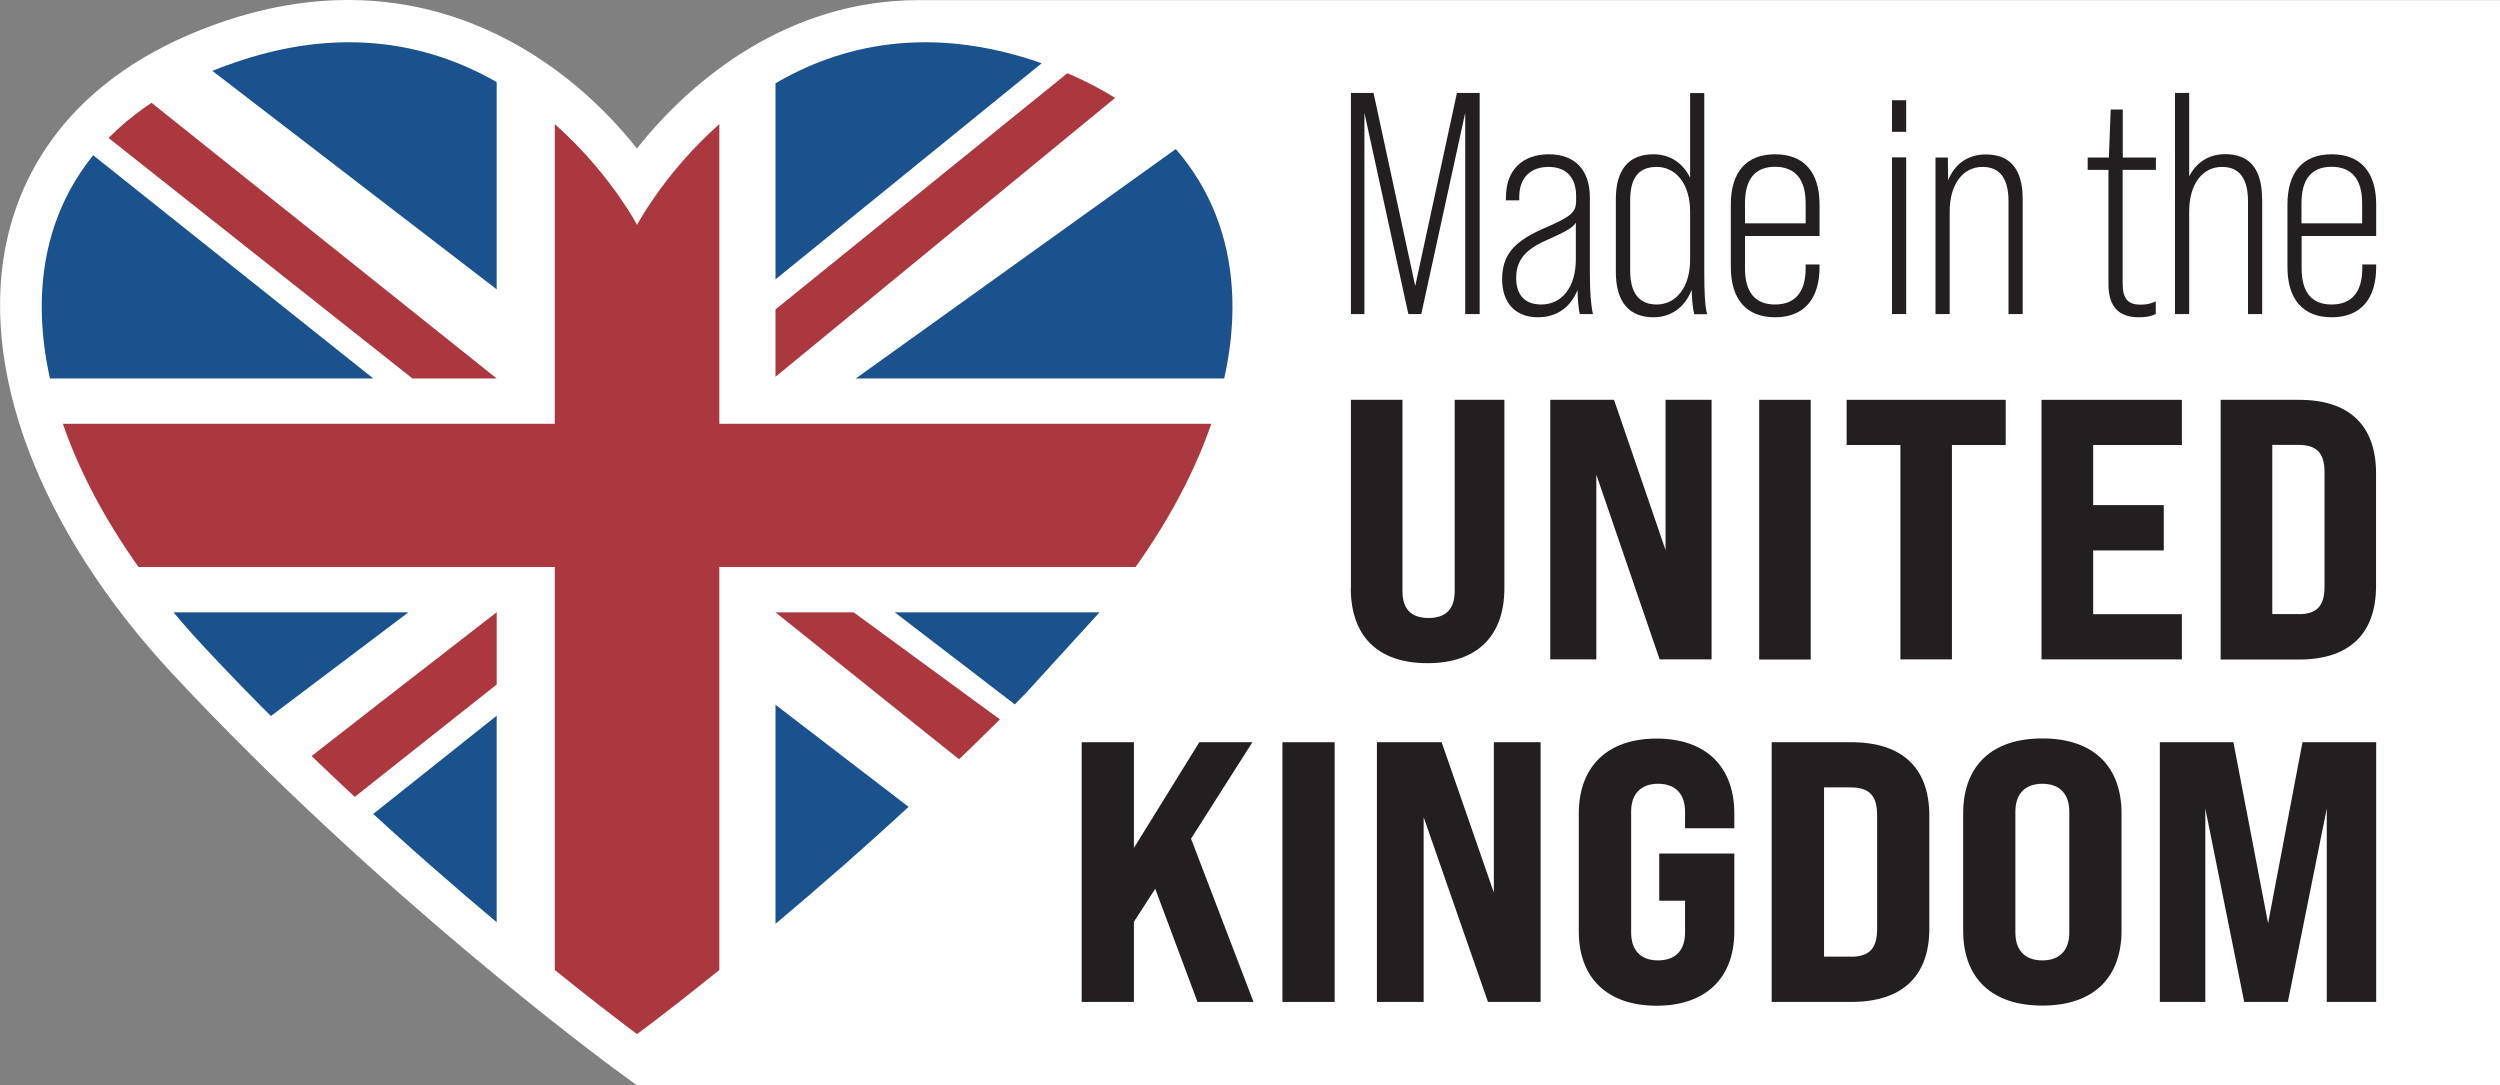
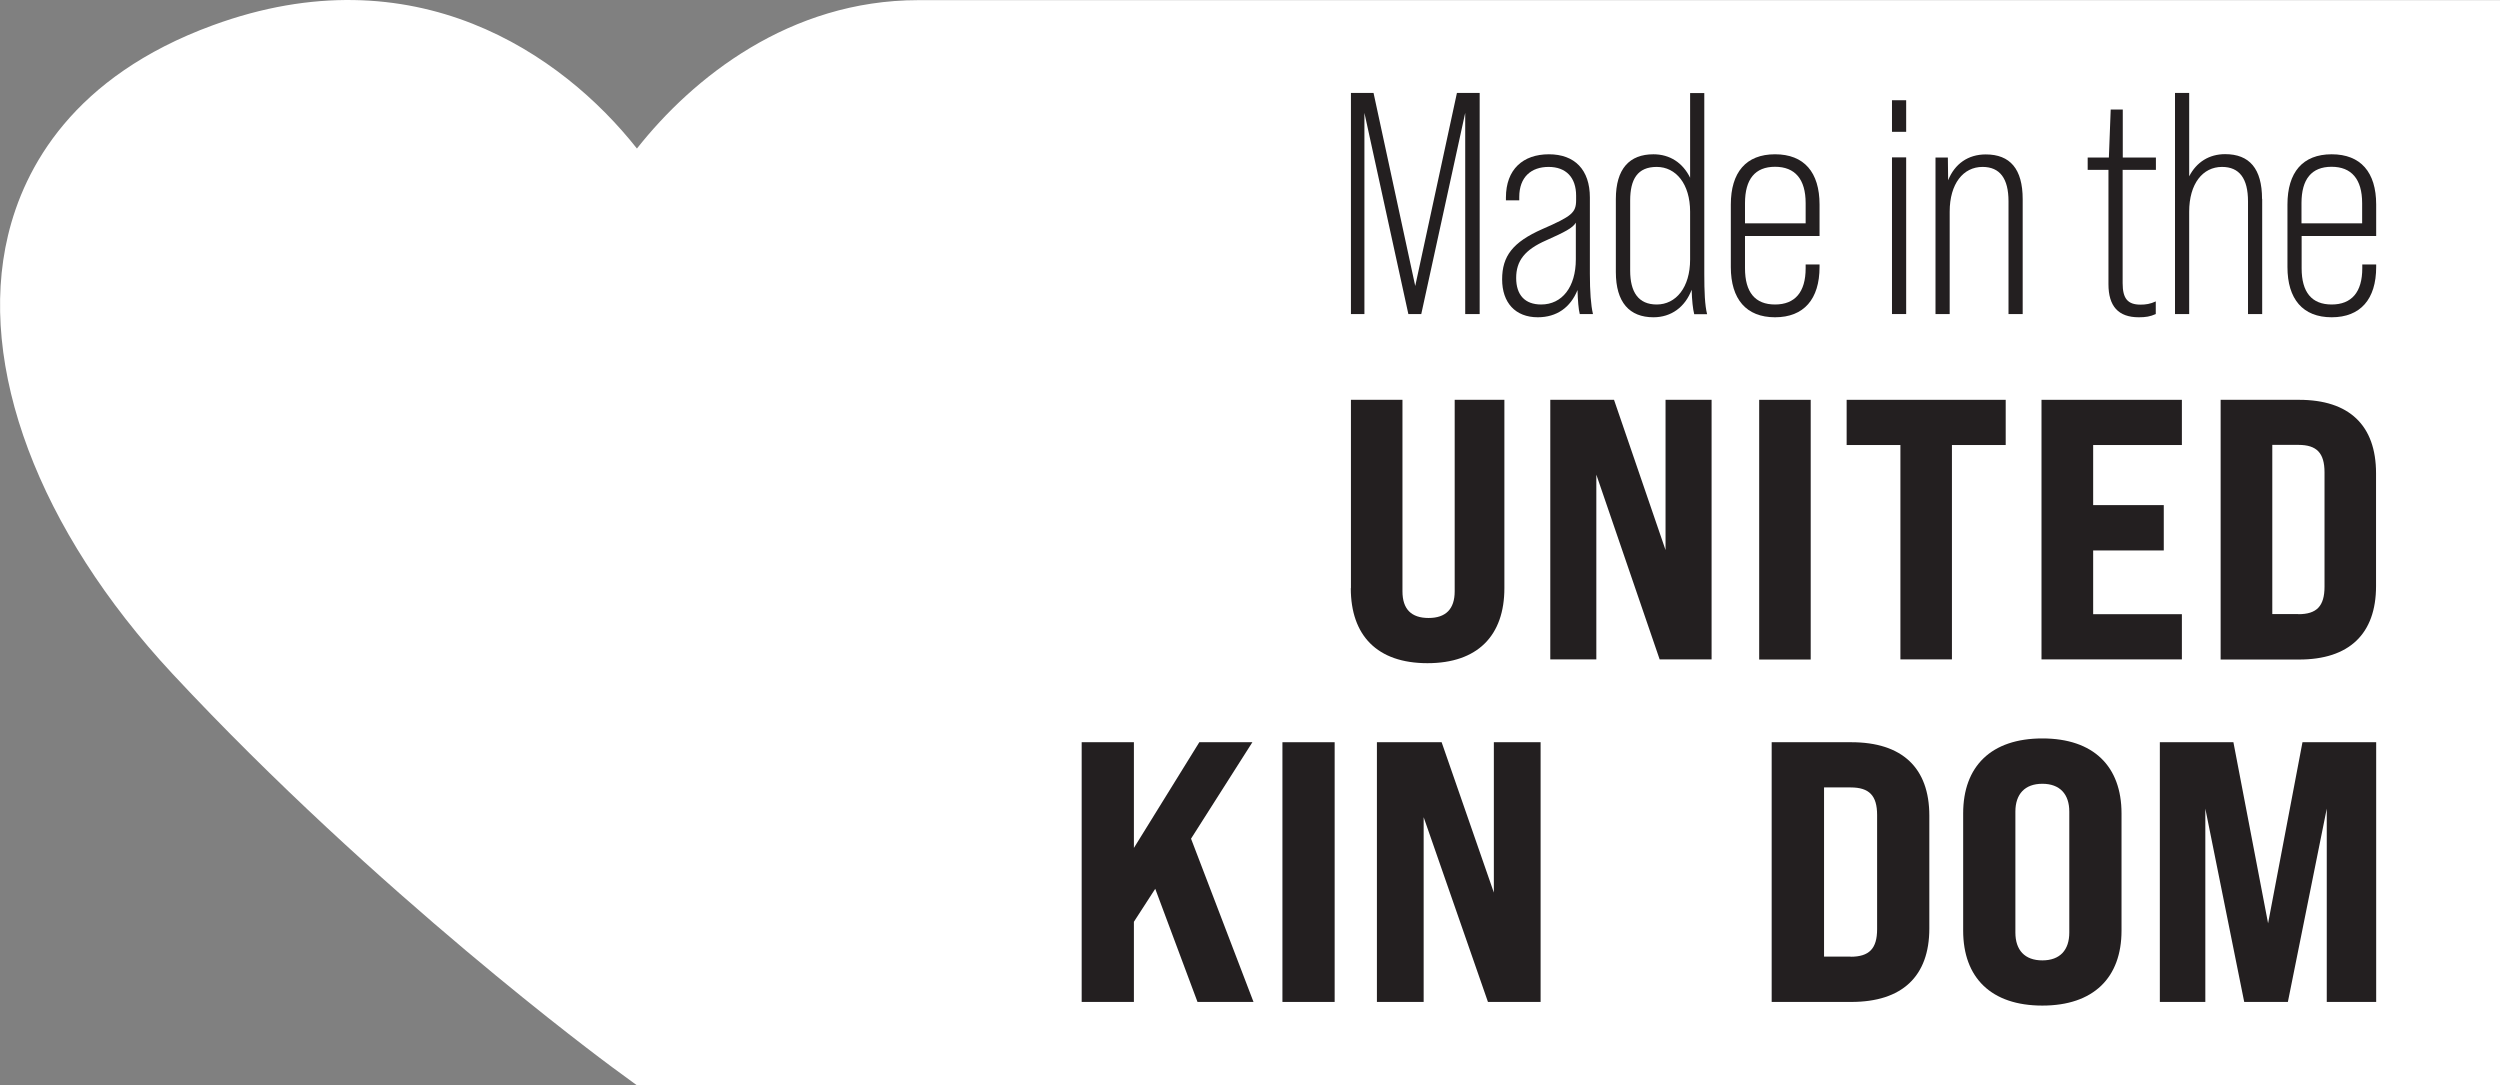
<svg xmlns="http://www.w3.org/2000/svg" id="Layer_1" width="178.08" height="77.31" viewBox="0 0 178.08 77.31">
  <rect x="0" y="0" width="178.08" height="77.31" fill="#808080" stroke="none" />
  <defs>
    <clipPath id="clippath">
-       <path d="M16.18,4.64C-2.18,11.36-.11,30.36,14.47,46.01c14.58,15.65,30.91,27.65,30.91,27.65,0,0,16.33-12.01,30.91-27.65,14.58-15.65,16.66-34.65-1.71-41.37-3.15-1.15-6.04-1.63-8.68-1.63-13.69,0-20.52,13.01-20.52,13.01,0,0-6.83-13.01-20.52-13.01-2.64,0-5.53.48-8.68,1.64" fill="none" />
-     </clipPath>
+       </clipPath>
  </defs>
  <g id="Made_in_the_UK_2025_logo">
    <path d="M65.42.01c-9.18,0-16.07,5.53-20.05,10.57C40.04,3.83,29.52-3.46,15.16,1.8,5.19,5.45,1.72,11.95.57,16.77c-2.22,9.29,2.16,20.96,11.72,31.23,14.6,15.67,30.65,27.52,31.32,28.02l1.76,1.29h132.71S178.08.01,178.08.01h-112.66Z" fill="#fff" />
    <g clip-path="url(#clippath)">
      <rect x="1.03" y="30.19" width="88.7" height="10.2" fill="#ac383f" />
      <rect x="39.52" y="3.61" width="11.72" height="73.6" fill="#ac383f" />
      <polygon points="8.8 5.73 35.38 26.96 29.38 26.96 5.08 7.73 8.8 5.73" fill="#ac383f" />
      <polygon points="55.24 26.84 55.24 22.04 79.25 2.61 83.53 3.61 55.24 26.84" fill="#ac383f" />
      <polygon points="55.24 43.62 60.81 43.62 74.68 53.77 71.67 56.77 55.24 43.62" fill="#ac383f" />
      <path d="M35.38,43.62v5.14l-13.72,10.86s-3.57-2.43-3.14-2.86,16.86-13.15,16.86-13.15" fill="#ac383f" />
      <polygon points="35.38 20.61 35.38 -.54 8.23 -.25 35.38 20.61" fill="#1a528e" />
-       <polygon points="26.59 26.96 25.37 26.96 -1.64 26.96 -1.42 10.16 5.51 10.16 26.59 26.96" fill="#1a528e" />
      <polygon points="29.09 43.62 8.8 43.62 14.37 53.48 18.48 51.62 29.09 43.62" fill="#1a528e" />
      <polygon points="35.38 50.98 35.38 68.27 24.51 59.63 35.38 50.98" fill="#1a528e" />
      <polygon points="55.24 50.2 67.53 59.63 55.24 68.63 55.24 50.2" fill="#1a528e" />
      <polygon points="63.74 43.62 78.32 43.62 72.32 50.2 63.74 43.62" fill="#1a528e" />
      <polygon points="60.96 26.96 91.25 26.96 90.07 7.73 84.39 10.16 60.96 26.96" fill="#1a528e" />
      <polygon points="55.24 19.9 55.24 .18 79.53 .18 55.24 19.9" fill="#1a528e" />
    </g>
    <polygon points="96.23 6.62 97.84 6.62 100.81 20.37 103.78 6.62 105.4 6.62 105.4 22.37 104.37 22.37 104.37 8.04 101.24 22.37 100.32 22.37 97.19 8.04 97.19 22.37 96.23 22.37 96.23 6.62" fill="#231f20" />
    <path d="M112.53,22.37c-.09-.34-.14-.97-.16-1.71-.5,1.24-1.48,1.94-2.83,1.94-1.6,0-2.54-1.04-2.54-2.7s.76-2.65,2.86-3.58c2.11-.92,2.41-1.17,2.41-2.07v-.31c0-1.3-.72-2.05-1.96-2.05s-2.09.72-2.09,2.14v.24h-.95v-.2c0-2.01,1.22-3.08,3.06-3.08s2.92,1.1,2.92,3.08v5.44c0,1.24.07,2.23.22,2.86h-.94ZM112.25,18.47v-2.61c-.22.38-.79.67-2.11,1.26-1.53.67-2.14,1.46-2.14,2.68s.63,1.89,1.78,1.89c1.49,0,2.47-1.24,2.47-3.22" fill="#231f20" />
    <path d="M120.68,22.37c-.09-.34-.16-.97-.18-1.73-.47,1.24-1.46,1.96-2.72,1.96-1.71,0-2.68-1.06-2.68-3.22v-5.2c0-2.16.97-3.19,2.68-3.19,1.17,0,2.09.61,2.61,1.67v-6.03h1.01v12.89c0,1.26.04,2.23.2,2.86h-.92ZM120.39,18.5v-3.42c0-1.98-1.01-3.19-2.38-3.19s-1.89.88-1.89,2.4v4.99c0,1.53.59,2.41,1.89,2.41,1.37,0,2.38-1.21,2.38-3.2" fill="#231f20" />
    <path d="M129.61,14.56v2.25h-5.31v2.3c0,1.71.72,2.58,2.14,2.58s2.18-.88,2.18-2.58v-.27h.99v.18c0,2.29-1.12,3.58-3.17,3.58s-3.15-1.29-3.15-3.58v-4.45c0-2.29,1.08-3.58,3.15-3.58s3.17,1.28,3.17,3.58M128.62,15.91v-1.44c0-1.71-.76-2.59-2.18-2.59s-2.14.88-2.14,2.59v1.44h4.32Z" fill="#231f20" />
    <path d="M134.77,7.14h1.01v2.25h-1.01v-2.25ZM134.77,11.21h1.01v11.16h-1.01v-11.16Z" fill="#231f20" />
    <path d="M144.08,14.18v8.19h-1.01v-8.03c0-1.62-.61-2.45-1.85-2.45-1.37,0-2.34,1.19-2.34,3.19v7.29h-1.01v-11.15h.88l.02,1.62c.47-1.17,1.42-1.84,2.68-1.84,1.73,0,2.63,1.03,2.63,3.19" fill="#231f20" />
    <path d="M151.2,12.09v8.08c0,1.1.36,1.53,1.28,1.53.36,0,.7-.05,1.08-.23v.9c-.4.18-.72.23-1.21.23-1.46,0-2.16-.79-2.16-2.36v-8.14h-1.48v-.88h1.51l.13-3.42h.86v3.42h2.36v.88h-2.36Z" fill="#231f20" />
    <path d="M161.14,14.18v8.19h-1.01v-8.03c0-1.62-.61-2.45-1.85-2.45-1.37,0-2.34,1.19-2.34,3.19v7.29h-1.01V6.62h1.01v5.94c.52-1.01,1.42-1.58,2.56-1.58,1.73,0,2.63,1.03,2.63,3.19" fill="#231f20" />
    <path d="M169.26,14.56v2.25h-5.31v2.3c0,1.71.72,2.58,2.14,2.58s2.18-.88,2.18-2.58v-.27h.99v.18c0,2.29-1.12,3.58-3.17,3.58s-3.15-1.29-3.15-3.58v-4.45c0-2.29,1.08-3.58,3.15-3.58s3.17,1.28,3.17,3.58M168.26,15.91v-1.44c0-1.71-.76-2.59-2.18-2.59s-2.14.88-2.14,2.59v1.44h4.32Z" fill="#231f20" />
    <path d="M96.23,41.9v-13.42h3.67v13.64c0,1.27.63,1.9,1.86,1.9s1.86-.64,1.86-1.9v-13.64h3.54v13.42c0,3.36-1.89,5.34-5.48,5.34s-5.46-1.98-5.46-5.34" fill="#231f20" />
    <polygon points="110.43 28.48 114.97 28.48 118.64 39.18 118.64 28.48 121.92 28.48 121.92 46.97 118.22 46.97 113.71 33.81 113.71 46.97 110.43 46.97 110.43 28.48" fill="#231f20" />
    <rect x="125.31" y="28.48" width="3.67" height="18.5" fill="#231f20" />
    <polygon points="135.37 31.7 131.54 31.7 131.54 28.48 142.87 28.48 142.87 31.7 139.04 31.7 139.04 46.97 135.37 46.97 135.37 31.7" fill="#231f20" />
    <polygon points="145.42 28.48 155.42 28.48 155.42 31.7 149.1 31.7 149.1 35.98 154.13 35.98 154.13 39.21 149.1 39.21 149.1 43.75 155.42 43.75 155.42 46.97 145.42 46.97 145.42 28.48" fill="#231f20" />
    <path d="M158.18,28.48h5.59c3.57,0,5.48,1.82,5.48,5.23v8.04c0,3.41-1.92,5.23-5.48,5.23h-5.59v-18.5ZM163.72,43.75c1.31,0,1.86-.58,1.86-1.96v-8.14c0-1.38-.55-1.96-1.86-1.96h-1.86v12.05h1.86Z" fill="#231f20" />
    <polygon points="82.29 63.31 80.77 65.66 80.77 71.37 77.05 71.37 77.05 52.87 80.77 52.87 80.77 60.4 85.43 52.87 89.21 52.87 84.84 59.74 89.29 71.37 85.3 71.37 82.29 63.31" fill="#231f20" />
    <rect x="91.35" y="52.87" width="3.72" height="18.5" fill="#231f20" />
    <polygon points="98.08 52.87 102.69 52.87 106.41 63.58 106.41 52.87 109.74 52.87 109.74 71.37 105.99 71.37 101.41 58.21 101.41 71.37 98.08 71.37 98.08 52.87" fill="#231f20" />
-     <path d="M112.46,66.35v-8.4c0-3.36,2.05-5.34,5.54-5.34s5.54,1.98,5.54,5.34v1.05h-3.51v-1.19c0-1.24-.67-1.98-1.92-1.98s-1.92.74-1.92,1.98v8.62c0,1.24.66,1.98,1.92,1.98s1.92-.74,1.92-1.98v-2.27h-1.84v-3.36h5.35v5.55c0,3.33-2.05,5.29-5.54,5.29s-5.54-1.96-5.54-5.29" fill="#231f20" />
    <path d="M126.2,52.87h5.67c3.62,0,5.56,1.82,5.56,5.23v8.04c0,3.41-1.94,5.23-5.56,5.23h-5.67v-18.5ZM131.82,68.15c1.33,0,1.89-.58,1.89-1.96v-8.14c0-1.38-.56-1.96-1.89-1.96h-1.89v12.05h1.89Z" fill="#231f20" />
    <path d="M139.84,66.29v-8.35c0-3.36,2-5.34,5.64-5.34s5.64,1.98,5.64,5.34v8.35c0,3.36-2,5.34-5.64,5.34s-5.64-1.98-5.64-5.34M147.4,66.43v-8.62c0-1.24-.67-1.98-1.92-1.98s-1.92.74-1.92,1.98v8.62c0,1.24.66,1.98,1.92,1.98s1.92-.74,1.92-1.98" fill="#231f20" />
    <polygon points="153.85 52.87 159.09 52.87 161.56 65.77 164.01 52.87 169.26 52.87 169.26 71.37 165.74 71.37 165.74 57.6 162.97 71.37 159.86 71.37 157.09 57.6 157.09 71.37 153.85 71.37 153.85 52.87" fill="#231f20" />
  </g>
</svg>